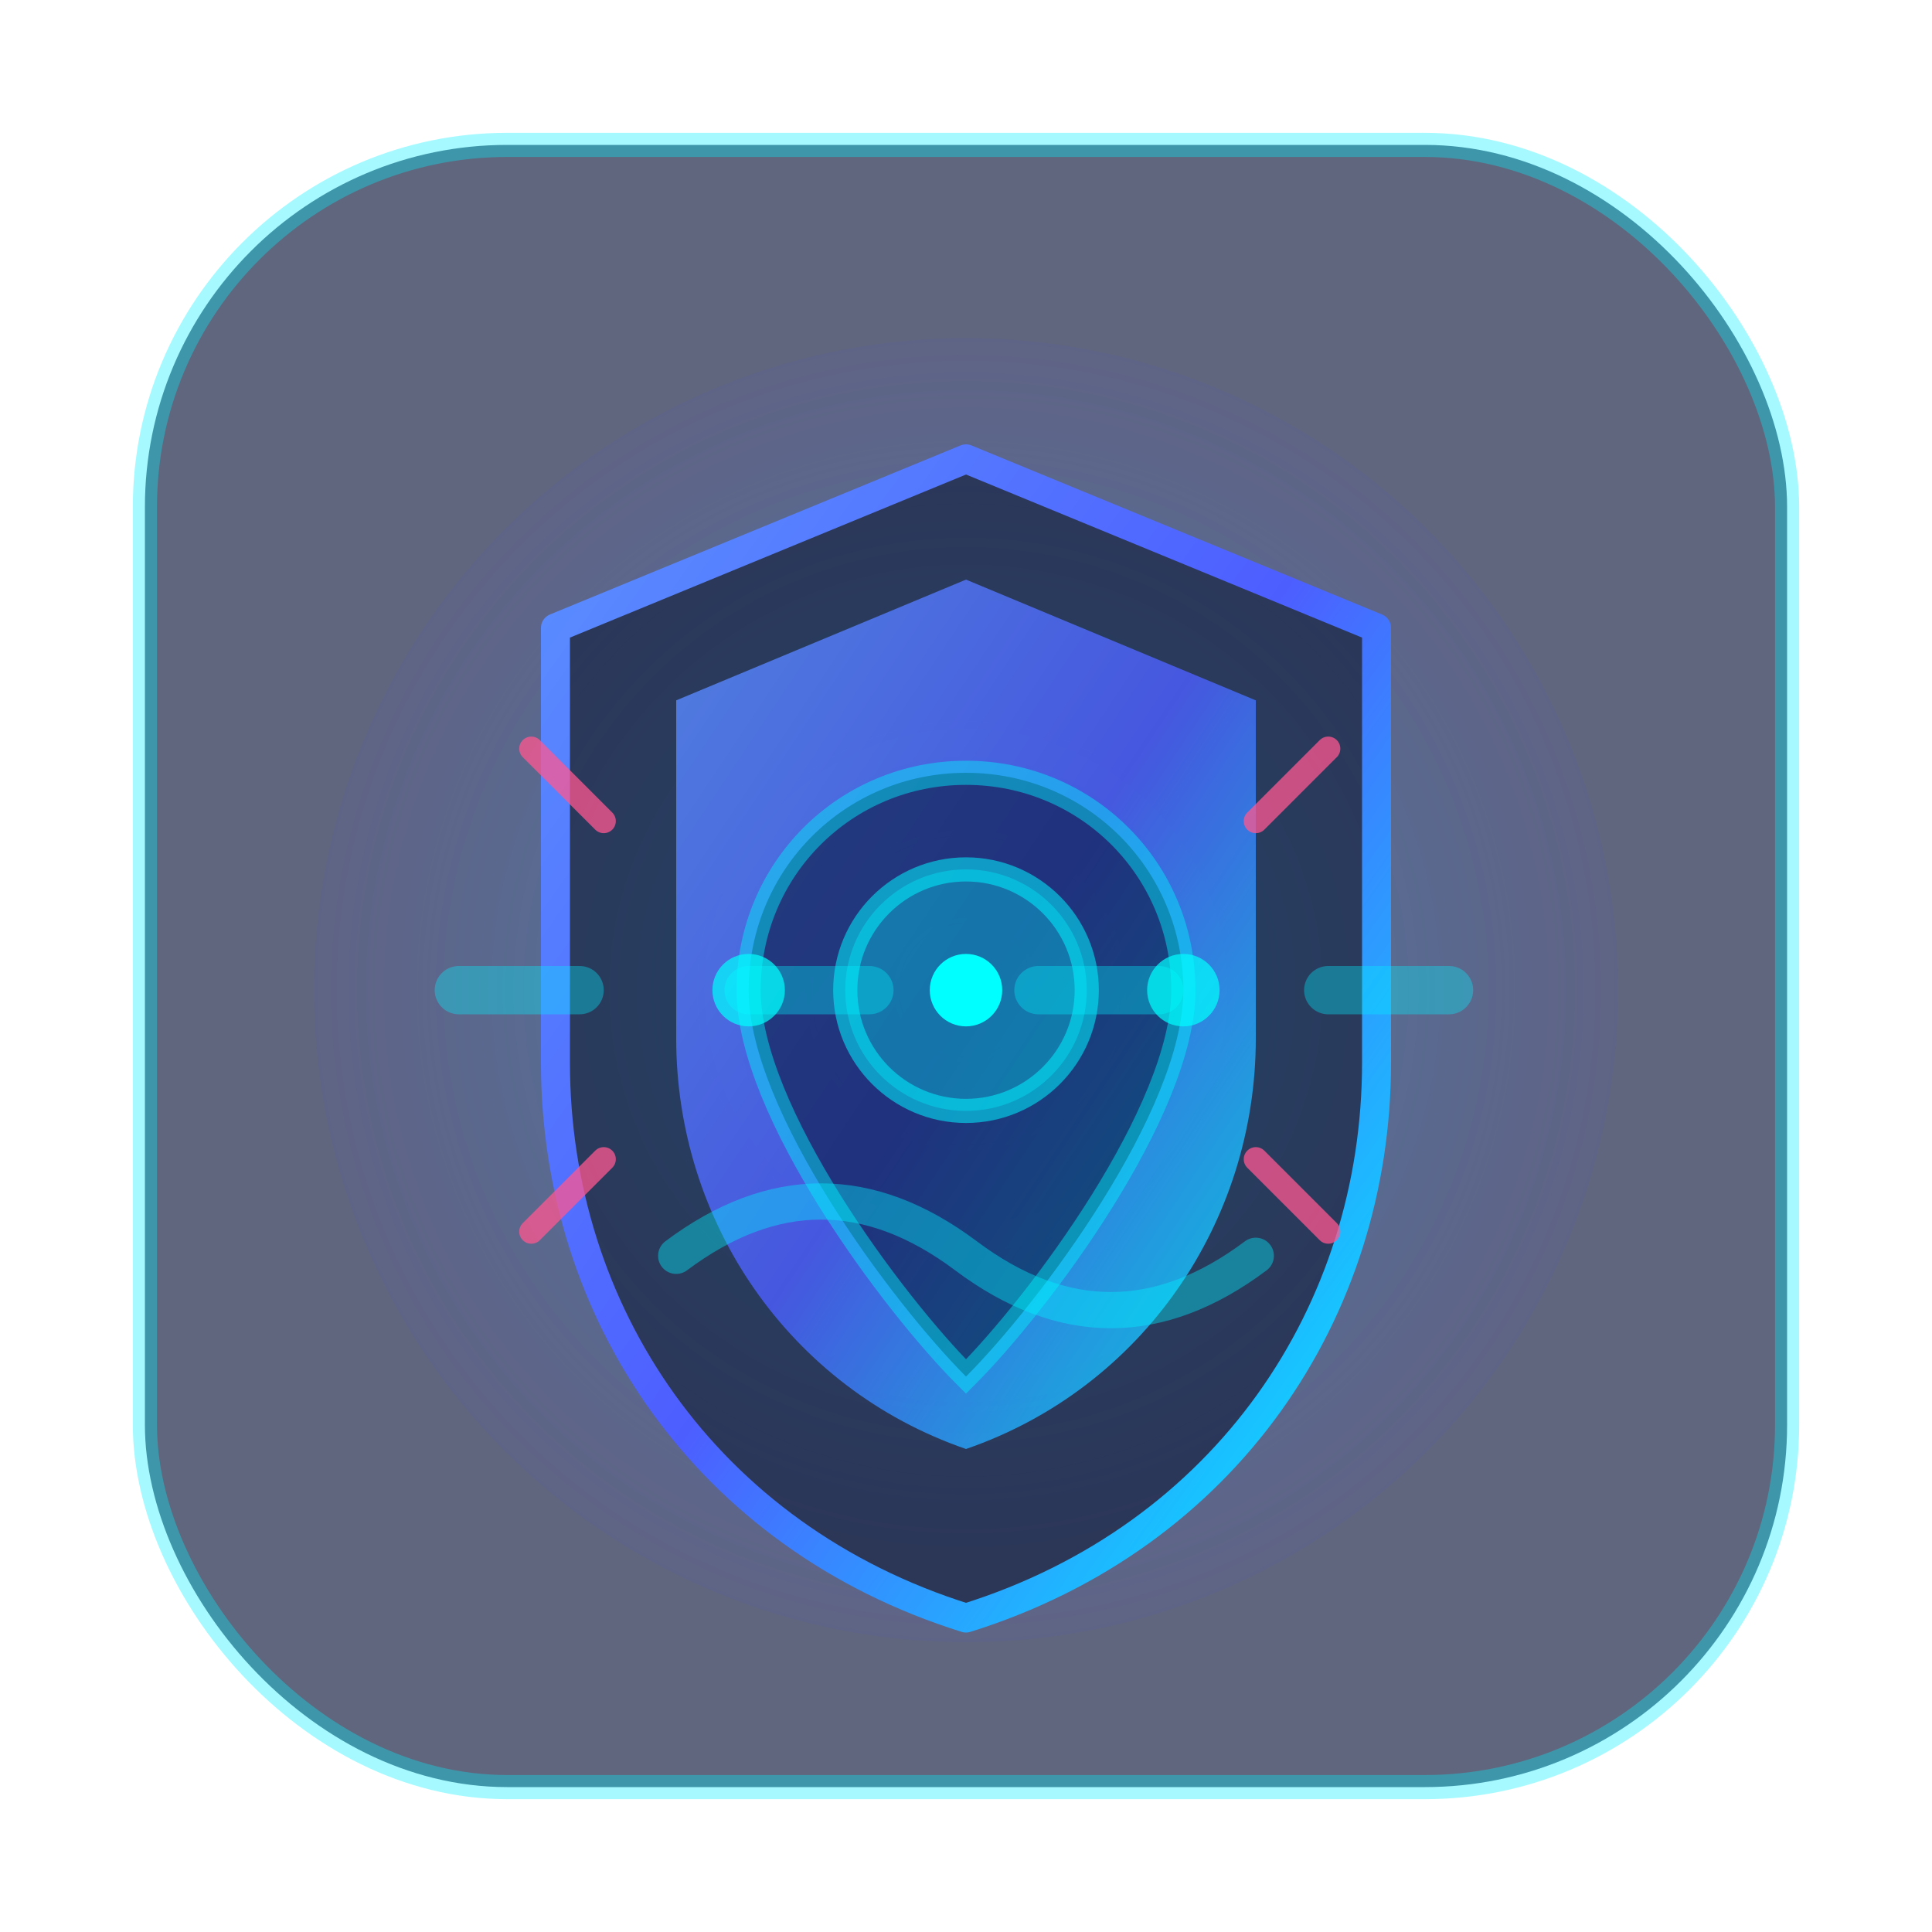
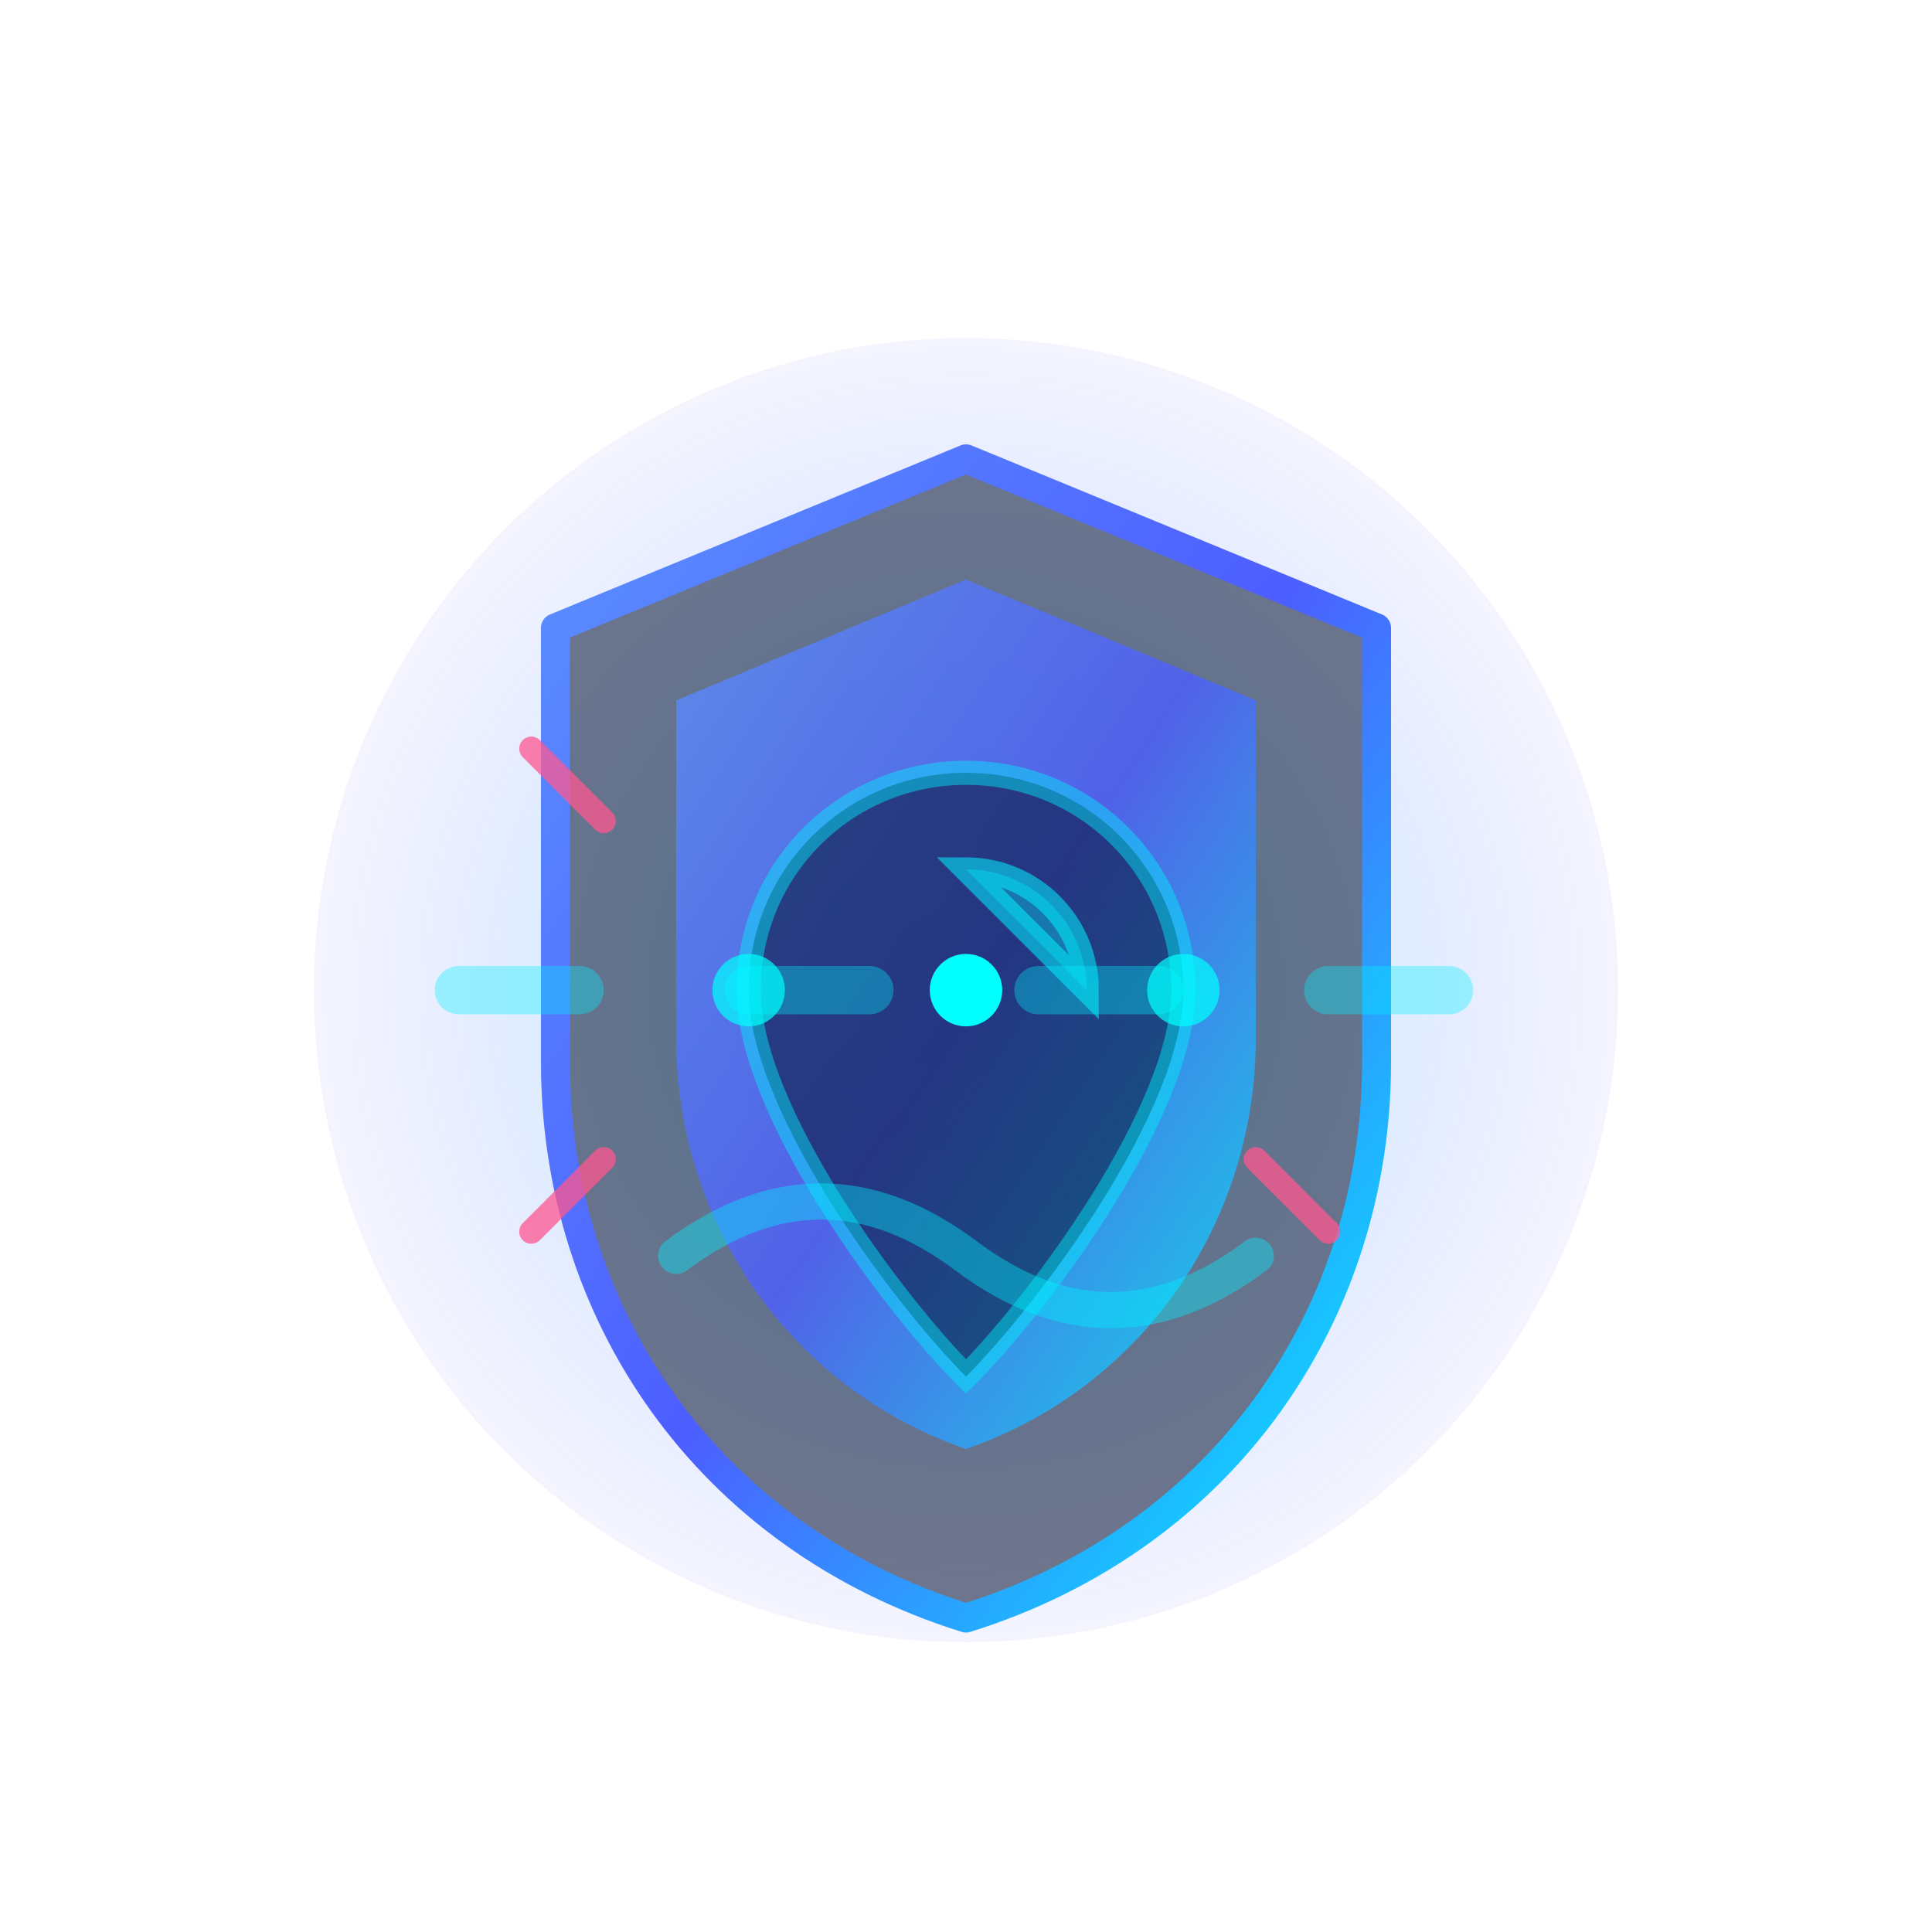
<svg xmlns="http://www.w3.org/2000/svg" width="160" height="160" viewBox="0 0 160 160" role="img" aria-labelledby="title desc">
  <title>防作弊系统</title>
  <desc>融合盾牌、警戒雷达与异常检测轨迹的防作弊图标</desc>
  <defs>
    <linearGradient id="shieldGradient" x1="0%" y1="0%" x2="100%" y2="100%">
      <stop offset="0%" stop-color="#5b90ff" />
      <stop offset="50%" stop-color="#4d5eff" />
      <stop offset="100%" stop-color="#00f0ff" />
    </linearGradient>
    <radialGradient id="pulseGlow" cx="50%" cy="50%" r="60%">
      <stop offset="0%" stop-color="#00f0ff" stop-opacity="0.35" />
      <stop offset="100%" stop-color="#582cff" stop-opacity="0" />
    </radialGradient>
  </defs>
-   <rect x="12" y="12" width="136" height="136" rx="30" fill="rgba(14,24,58,0.66)" stroke="rgba(0,240,255,0.35)" stroke-width="2" />
  <circle cx="80" cy="82" r="54" fill="url(#pulseGlow)" />
  <path d="M80 38 114 52v36c0 20.6-12.44 39.26-34 46-21.56-6.74-34-25.4-34-46V52z" fill="rgba(4,18,48,0.55)" stroke="url(#shieldGradient)" stroke-width="2.4" stroke-linejoin="round" />
  <path d="M80 48 104 58v28c0 15.18-9.36 28.95-24 34-14.64-5.05-24-18.82-24-34V58z" fill="url(#shieldGradient)" opacity="0.8" />
  <path d="M80 64c10 0 18 8 18 18s-12 26-18 32c-6-6-18-22-18-32s8-18 18-18Z" fill="rgba(2,18,46,0.55)" stroke="rgba(0,240,255,0.45)" stroke-width="2" />
-   <path d="M80 72c5.52 0 10 4.48 10 10s-4.48 10-10 10-10-4.48-10-10 4.48-10 10-10Z" fill="rgba(0,240,255,0.35)" stroke="rgba(0,240,255,0.55)" stroke-width="2" />
+   <path d="M80 72c5.52 0 10 4.48 10 10Z" fill="rgba(0,240,255,0.35)" stroke="rgba(0,240,255,0.55)" stroke-width="2" />
  <path d="M38 82h84" stroke="rgba(0,240,255,0.35)" stroke-width="4" stroke-linecap="round" stroke-dasharray="10 14" />
  <path d="M56 104c8-6 16-6 24 0s16 6 24 0" stroke="rgba(0,240,255,0.4)" stroke-width="3" stroke-linecap="round" fill="none" />
  <g fill="#0ff">
    <circle cx="80" cy="82" r="3" />
    <circle cx="62" cy="82" r="3" opacity="0.7" />
    <circle cx="98" cy="82" r="3" opacity="0.7" />
  </g>
  <g stroke="rgba(253,87,144,0.75)" stroke-width="2" stroke-linecap="round">
    <path d="M44 62 50 68" />
-     <path d="M110 62 104 68" />
    <path d="M44 102 50 96" />
    <path d="M110 102 104 96" />
  </g>
</svg>